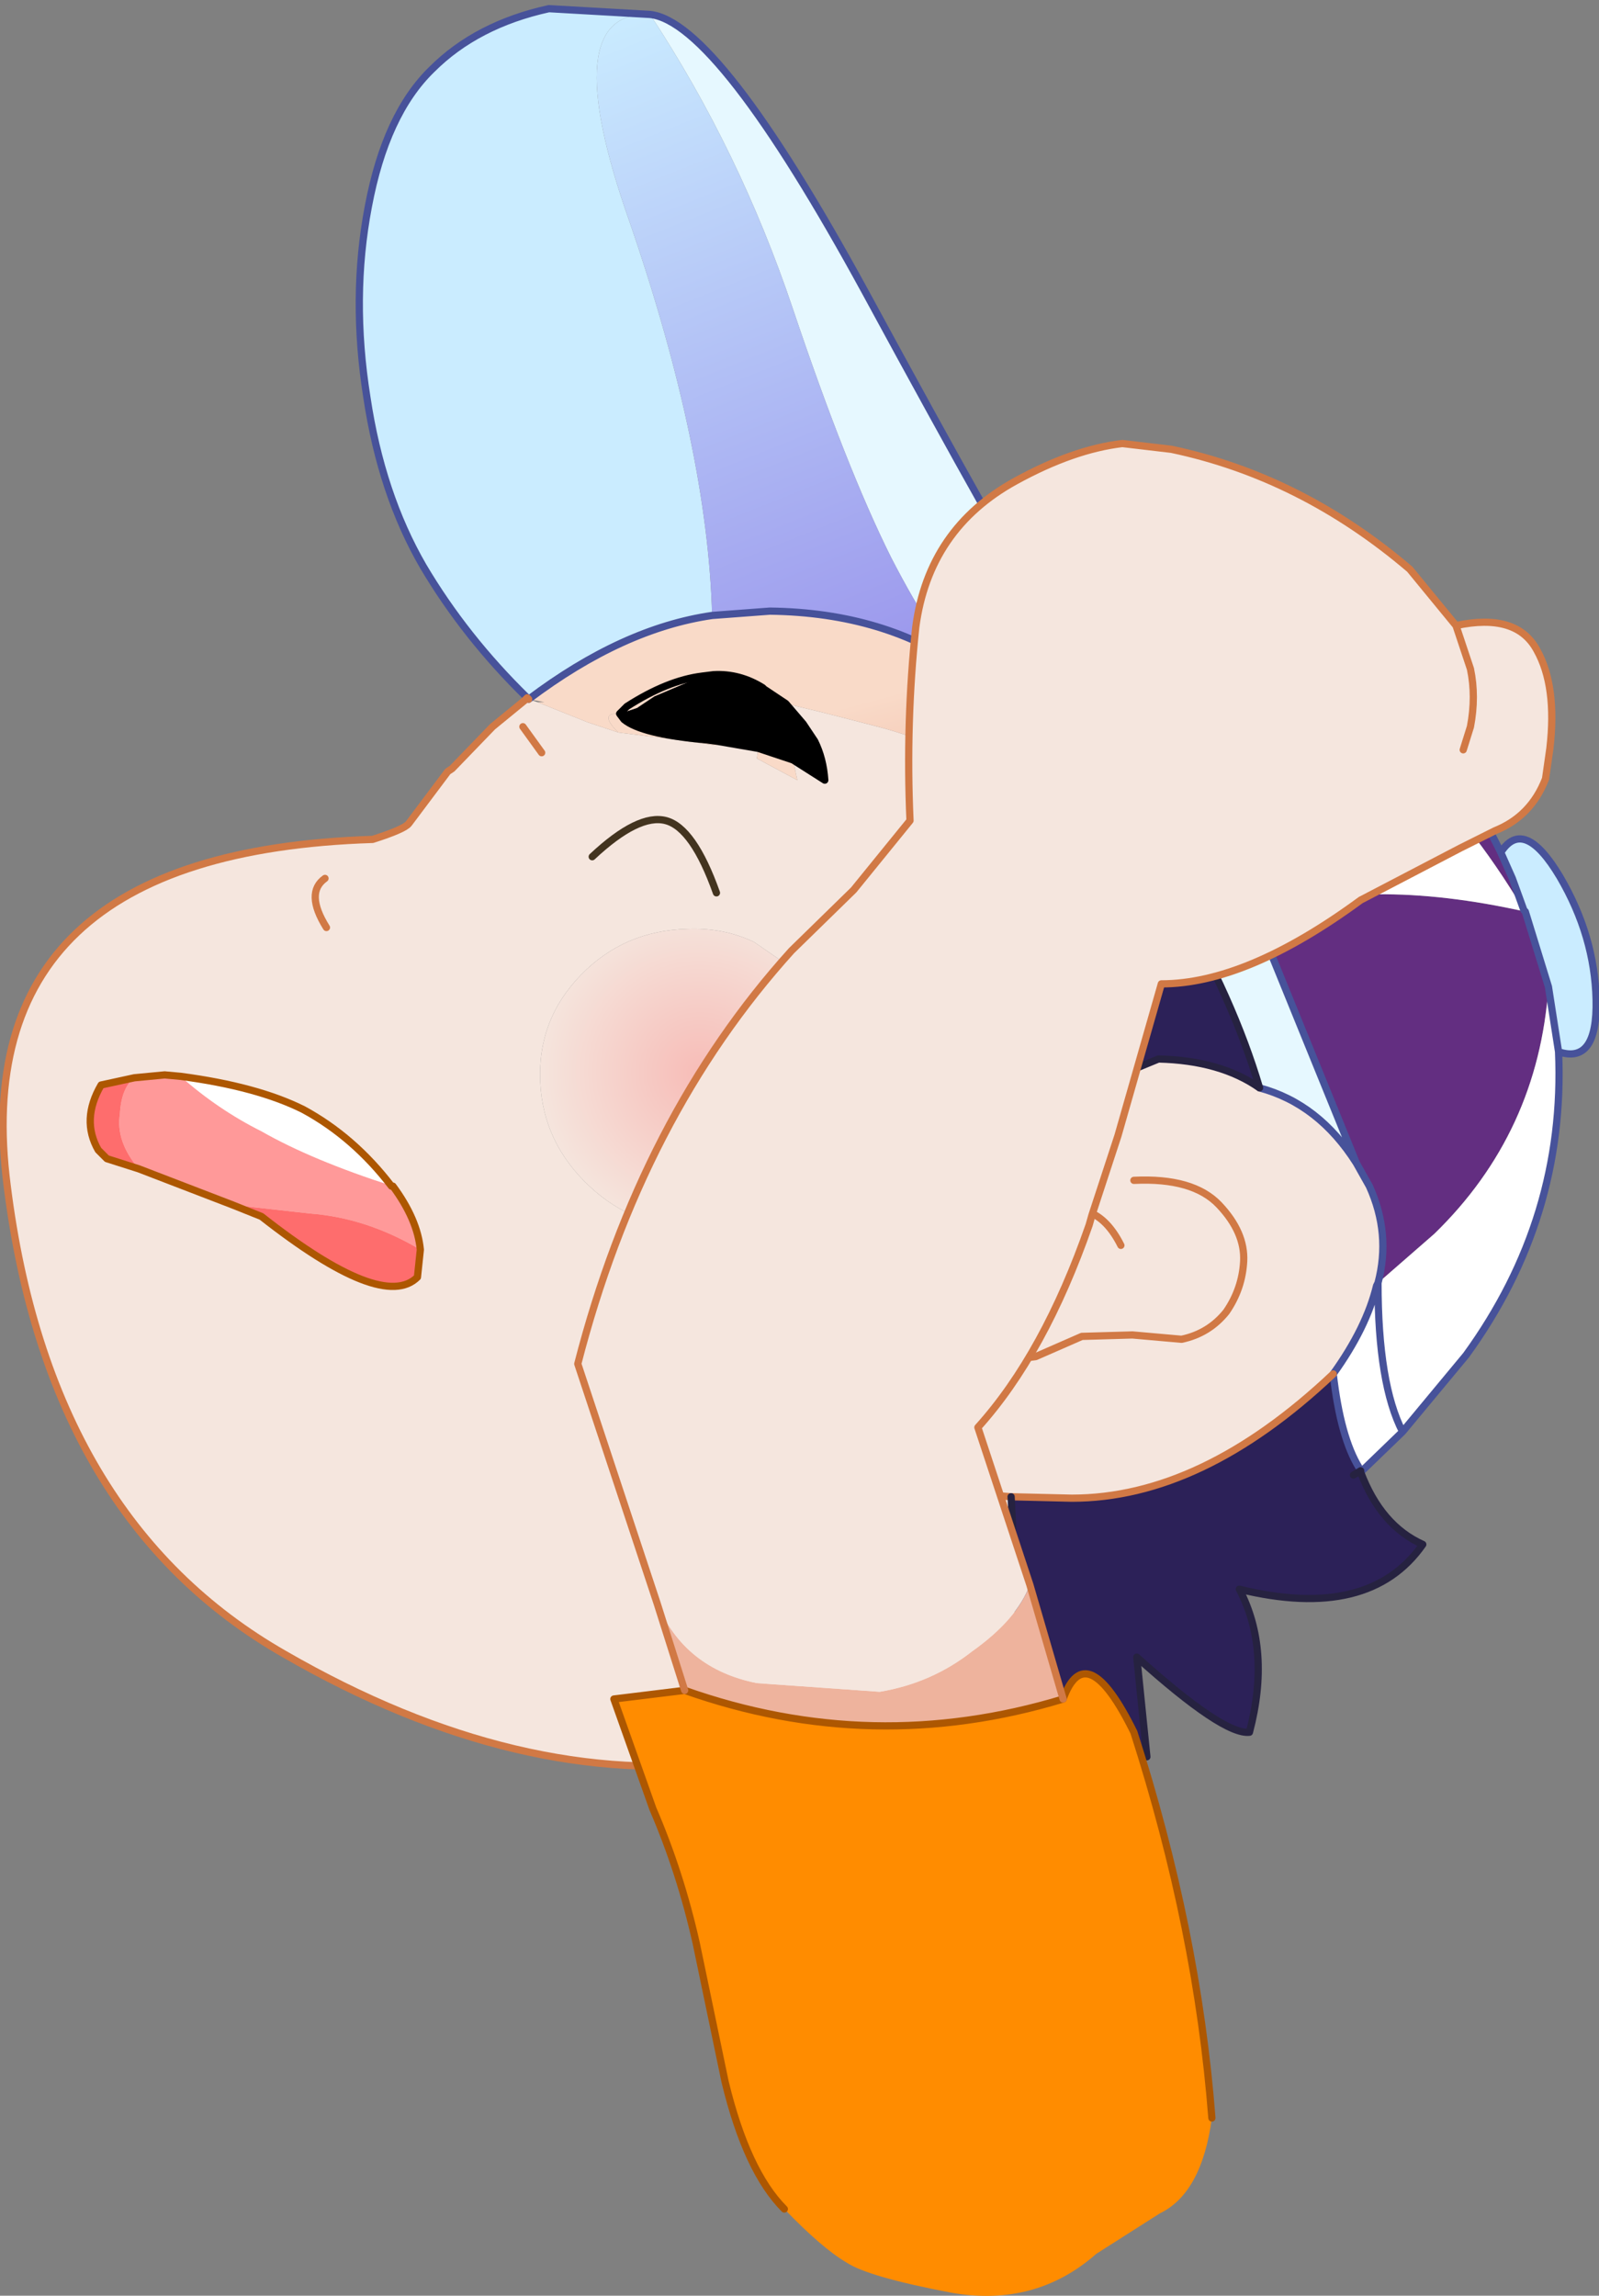
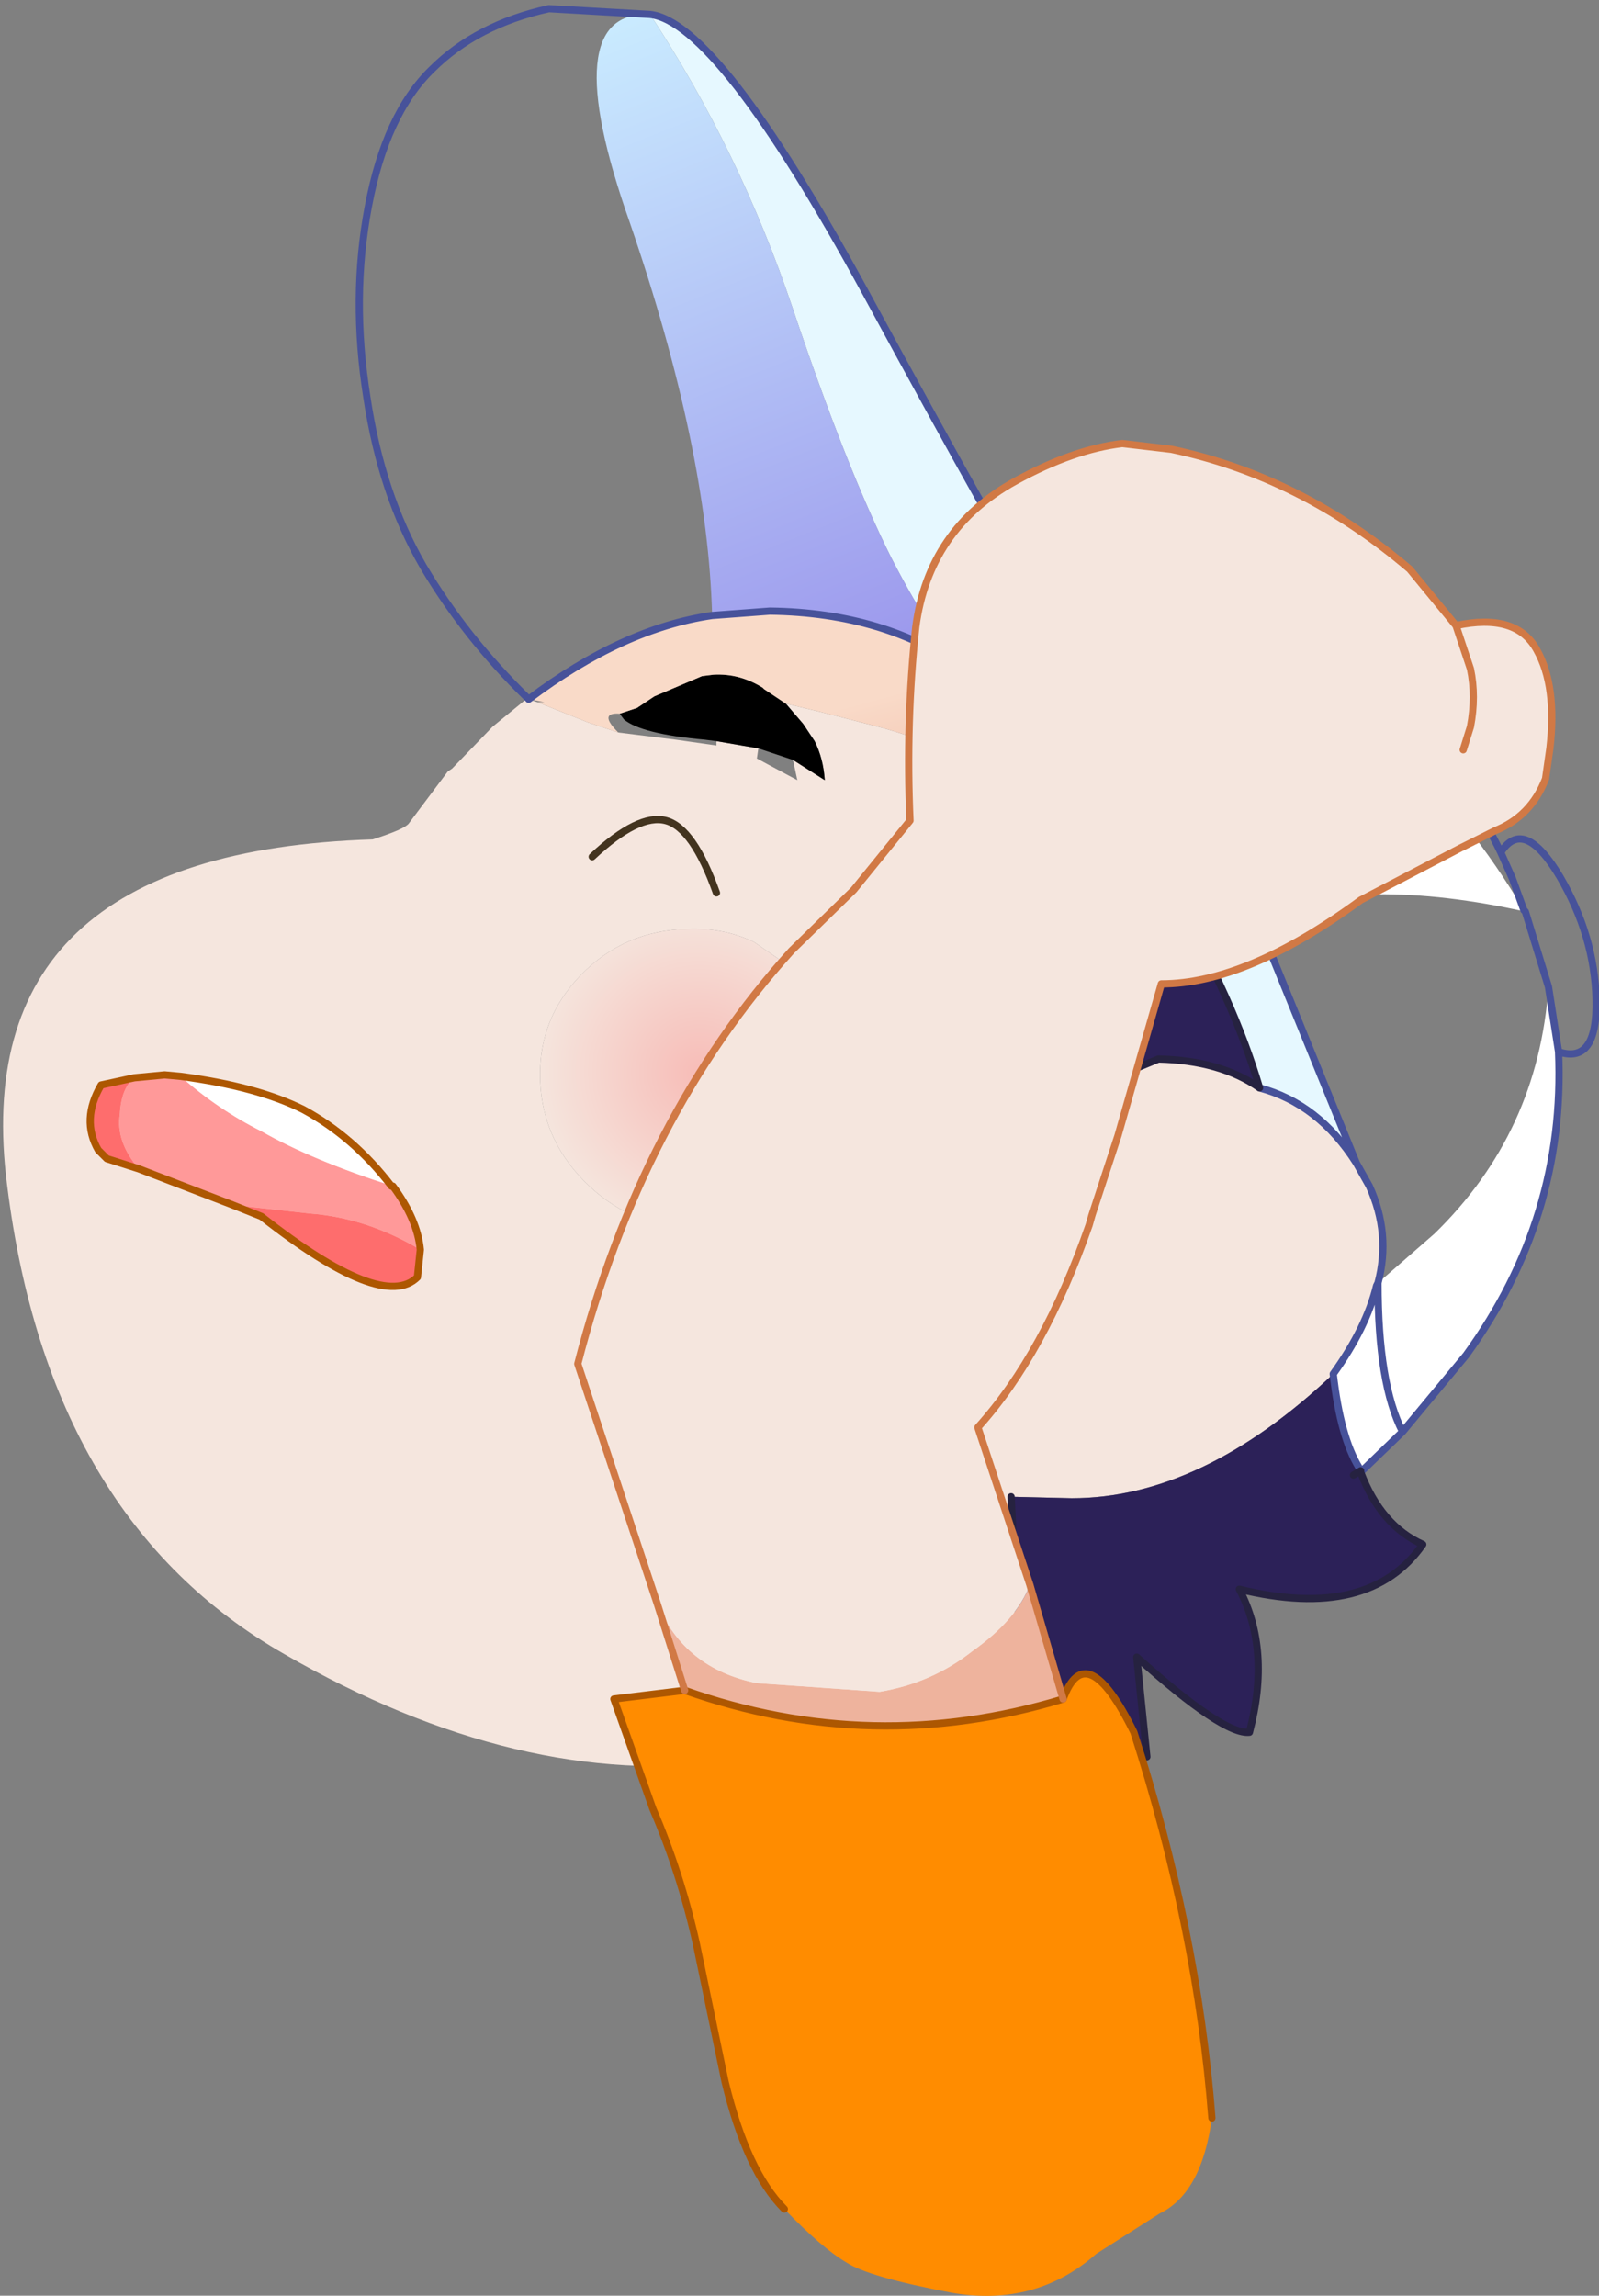
<svg xmlns="http://www.w3.org/2000/svg" height="79.45px" width="55.35px">
  <rect width="100%" height="100%" fill="#808080" stroke="none" />
  <g transform="matrix(1.0, 0.0, 0.0, 1.0, 28.8, 206.75)">
-     <path d="M23.95 -175.25 L23.55 -176.35 23.15 -177.25 Q23.95 -178.5 25.2 -176.4 26.4 -174.35 26.45 -172.15 26.5 -169.9 25.15 -170.35 L24.8 -172.6 24.0 -175.2 23.95 -175.25 M-4.15 -185.45 Q-7.25 -185.0 -10.5 -182.55 L-10.55 -182.6 Q-12.7 -184.7 -14.15 -187.15 -15.6 -189.65 -16.1 -193.0 -16.65 -196.45 -16.05 -199.6 -15.45 -202.8 -13.85 -204.35 -12.3 -205.9 -9.8 -206.45 L-6.3 -206.25 Q-9.6 -206.4 -7.0 -199.05 -4.3 -191.2 -4.15 -185.45" fill="#caecff" fill-rule="evenodd" stroke="none" />
    <path d="M7.0 -186.25 Q7.9 -184.4 9.4 -183.05 13.35 -178.4 14.65 -175.1 L18.15 -166.5 Q16.85 -168.55 14.8 -169.1 13.9 -172.15 11.9 -175.6 10.4 -178.2 8.05 -180.35 L8.05 -180.4 7.9 -180.4 6.45 -181.85 4.65 -183.55 Q3.6 -184.45 2.05 -187.45 0.5 -190.55 -1.35 -196.05 -3.2 -201.55 -6.3 -206.25 -3.95 -206.0 1.15 -196.65 6.2 -187.35 7.0 -186.25" fill="#e6f8ff" fill-rule="evenodd" stroke="none" />
-     <path d="M23.15 -177.25 L23.55 -176.35 23.95 -175.25 Q20.1 -181.7 15.35 -182.7 L9.4 -183.05 Q7.9 -184.4 7.0 -186.25 19.3 -185.25 23.15 -177.25 M24.0 -175.2 L24.8 -172.6 Q24.45 -167.55 20.85 -164.05 L18.9 -162.35 Q19.35 -164.05 18.6 -165.7 L18.15 -166.5 14.65 -175.1 Q18.4 -176.45 24.0 -175.2" fill="#632e81" fill-rule="evenodd" stroke="none" />
    <path d="M9.4 -183.05 L15.35 -182.7 Q20.1 -181.7 23.95 -175.25 L24.0 -175.2 Q18.4 -176.45 14.65 -175.1 13.35 -178.4 9.4 -183.05 M24.8 -172.6 L25.15 -170.35 Q25.4 -164.6 21.95 -159.85 L19.75 -157.2 18.3 -155.8 18.3 -155.85 18.25 -155.95 Q17.6 -157.0 17.35 -159.2 18.9 -161.2 18.85 -162.25 L18.8 -162.3 18.9 -162.35 20.85 -164.05 Q24.45 -167.55 24.8 -172.6 M18.85 -162.25 L18.9 -162.35 Q18.9 -158.85 19.75 -157.2 18.9 -158.85 18.9 -162.35 L18.85 -162.25" fill="#ffffff" fill-rule="evenodd" stroke="none" />
    <path d="M-10.2 -182.45 L-8.45 -181.75 -7.4 -181.4 -5.4 -181.15 -4.0 -180.95 -4.0 -181.1 -2.55 -180.85 -2.6 -180.5 -1.2 -179.75 -1.35 -180.45 -0.25 -179.75 Q-0.3 -180.5 -0.6 -181.1 L-1.0 -181.7 -1.6 -182.4 -0.35 -182.1 1.4 -181.65 Q7.45 -180.1 9.65 -175.3 9.15 -173.45 7.65 -172.4 5.55 -170.95 3.95 -168.95 2.45 -167.05 2.45 -164.85 6.2 -168.05 11.3 -170.1 13.45 -170.05 14.8 -169.1 16.85 -168.55 18.15 -166.5 L18.6 -165.7 Q19.35 -164.05 18.9 -162.35 L18.8 -162.3 18.85 -162.25 Q18.9 -161.2 17.35 -159.2 12.8 -154.9 8.3 -154.9 L6.2 -154.95 6.25 -154.0 Q6.15 -151.7 6.8 -149.4 L6.8 -149.35 Q5.5 -145.7 5.9 -143.1 4.75 -142.0 2.9 -141.45 L1.25 -141.05 0.4 -140.95 -3.6 -141.25 Q-2.8 -144.05 -3.4 -145.8 -10.8 -144.8 -18.95 -149.5 -27.1 -154.15 -28.55 -165.7 -30.05 -177.25 -15.9 -177.7 -14.8 -178.05 -14.65 -178.25 L-13.3 -180.05 -13.15 -180.15 -11.75 -181.6 -10.65 -182.5 -10.55 -182.6 -10.5 -182.55 -10.2 -182.45 M10.0 -163.65 Q9.55 -164.55 8.9 -164.8 L7.85 -164.9 Q7.45 -164.7 7.9 -163.65 8.35 -162.7 7.75 -162.15 7.15 -161.6 6.25 -161.5 L4.35 -161.25 Q3.65 -161.2 3.8 -160.55 4.0 -159.7 5.15 -159.55 L7.05 -159.8 8.65 -160.5 10.4 -160.55 12.1 -160.4 Q13.05 -160.6 13.65 -161.35 14.2 -162.15 14.25 -163.1 14.3 -164.1 13.4 -165.05 12.5 -166.0 10.45 -165.9 12.5 -166.0 13.4 -165.05 14.3 -164.1 14.25 -163.1 14.2 -162.15 13.65 -161.35 13.05 -160.6 12.1 -160.4 L10.4 -160.55 8.65 -160.5 7.05 -159.8 5.15 -159.55 Q4.0 -159.7 3.8 -160.55 3.65 -161.2 4.35 -161.25 L6.25 -161.5 Q7.15 -161.6 7.75 -162.15 8.35 -162.7 7.9 -163.65 7.45 -164.7 7.85 -164.9 L8.9 -164.8 Q9.55 -164.55 10.0 -163.65 M0.3 -158.65 Q0.6 -156.7 2.15 -155.8 3.35 -155.15 6.2 -154.95 3.35 -155.15 2.15 -155.8 0.6 -156.7 0.3 -158.65 M18.85 -162.25 Q18.5 -160.8 17.35 -159.2 18.5 -160.8 18.85 -162.25 M-17.55 -176.35 Q-18.25 -175.85 -17.5 -174.65 -18.25 -175.85 -17.55 -176.35 M-4.0 -175.85 Q-4.8 -178.1 -5.75 -178.35 -6.7 -178.6 -8.3 -177.1 -6.7 -178.6 -5.75 -178.35 -4.8 -178.1 -4.0 -175.85 M-5.0 -174.6 Q-7.2 -174.55 -8.7 -173.0 -10.2 -171.45 -10.1 -169.3 -10.0 -167.2 -8.4 -165.7 -6.8 -164.2 -4.6 -164.25 L-3.7 -164.35 Q-2.15 -164.65 -0.95 -165.85 0.5 -167.45 0.4 -169.55 0.3 -171.7 -1.25 -173.15 L-2.7 -174.15 Q-3.75 -174.65 -5.0 -174.6 M-10.05 -180.7 L-10.7 -181.6 -10.05 -180.7" fill="#f5e6de" fill-rule="evenodd" stroke="none" />
    <path d="M9.65 -175.3 L9.5 -176.45 Q9.2 -178.5 8.05 -180.35 10.4 -178.2 11.9 -175.6 13.9 -172.15 14.8 -169.1 13.45 -170.05 11.3 -170.1 6.2 -168.05 2.45 -164.85 2.45 -167.05 3.95 -168.95 5.55 -170.95 7.65 -172.4 9.15 -173.45 9.65 -175.3 M17.35 -159.2 Q17.6 -157.0 18.25 -155.95 L18.05 -155.7 18.3 -155.85 18.3 -155.8 Q19.0 -153.95 20.45 -153.3 18.6 -150.65 14.1 -151.75 15.2 -149.65 14.45 -146.8 13.55 -146.7 10.55 -149.4 L10.9 -145.95 Q10.5 -146.05 9.1 -146.7 7.65 -147.4 6.8 -149.35 L6.8 -149.4 Q6.15 -151.7 6.25 -154.0 L6.2 -154.95 8.3 -154.9 Q12.8 -154.9 17.35 -159.2" fill="#2c2158" fill-rule="evenodd" stroke="none" />
    <path d="M-4.5 -183.35 L-4.1 -183.4 Q-3.2 -183.45 -2.4 -182.95 L-2.35 -182.9 -1.6 -182.4 -1.0 -181.7 -0.6 -181.1 Q-0.3 -180.5 -0.25 -179.75 L-1.35 -180.45 -2.55 -180.85 -4.0 -181.1 -4.4 -181.15 Q-6.6 -181.35 -7.2 -181.85 L-7.35 -182.05 -6.75 -182.25 -6.15 -182.65 -4.5 -183.35" fill="#000000" fill-rule="evenodd" stroke="none" />
-     <path d="M-7.4 -181.4 Q-8.1 -182.1 -7.35 -182.05 L-7.2 -181.85 Q-6.6 -181.35 -4.4 -181.15 L-4.0 -181.1 -4.0 -180.95 -5.4 -181.15 -7.4 -181.4 M-2.55 -180.85 L-1.35 -180.45 -1.2 -179.75 -2.6 -180.5 -2.55 -180.85" fill="#f9dac8" fill-rule="evenodd" stroke="none" />
    <path d="M4.65 -183.55 L6.45 -181.85 7.9 -180.4 8.05 -180.35 7.9 -180.4 8.05 -180.4 8.05 -180.35 Q9.2 -178.5 9.5 -176.45 L9.65 -175.3 Q7.45 -180.1 1.4 -181.65 L-0.35 -182.1 -1.6 -182.4 -2.35 -182.9 -2.4 -182.95 Q-3.2 -183.45 -4.1 -183.4 L-4.5 -183.35 -6.15 -182.65 -6.75 -182.25 -7.35 -182.05 Q-8.1 -182.1 -7.4 -181.4 L-8.45 -181.75 -10.2 -182.45 -9.95 -182.45 -10.5 -182.55 Q-7.25 -185.0 -4.15 -185.45 L-2.15 -185.6 Q1.85 -185.55 4.65 -183.55 M-4.5 -183.35 Q-5.7 -183.2 -7.1 -182.3 L-7.35 -182.05 -7.1 -182.3 Q-5.7 -183.2 -4.5 -183.35" fill="url(#gradient0)" fill-rule="evenodd" stroke="none" />
    <path d="M4.65 -183.55 Q1.85 -185.55 -2.15 -185.6 L-4.15 -185.45 Q-4.3 -191.2 -7.0 -199.05 -9.6 -206.4 -6.3 -206.25 -3.2 -201.55 -1.35 -196.05 0.5 -190.55 2.05 -187.45 3.6 -184.45 4.65 -183.55" fill="url(#gradient1)" fill-rule="evenodd" stroke="none" />
    <path d="M-5.0 -174.6 Q-3.75 -174.65 -2.7 -174.15 L-1.25 -173.15 Q0.3 -171.7 0.4 -169.55 0.5 -167.45 -0.95 -165.85 -2.15 -164.65 -3.7 -164.35 L-4.6 -164.25 Q-6.8 -164.2 -8.4 -165.7 -10.0 -167.2 -10.1 -169.3 -10.2 -171.45 -8.7 -173.0 -7.2 -174.55 -5.0 -174.6" fill="url(#gradient2)" fill-rule="evenodd" stroke="none" />
    <path d="M23.95 -175.25 L23.55 -176.35 23.15 -177.25 Q19.3 -185.25 7.0 -186.25 7.9 -184.4 9.4 -183.05 13.35 -178.4 14.65 -175.1 L18.15 -166.5 Q16.85 -168.55 14.8 -169.1 M23.95 -175.25 L24.0 -175.2 24.8 -172.6 25.15 -170.35 Q26.5 -169.9 26.45 -172.15 26.4 -174.35 25.2 -176.4 23.95 -178.5 23.15 -177.25 M-6.3 -206.25 Q-3.95 -206.0 1.15 -196.65 6.2 -187.35 7.0 -186.25 M7.9 -180.4 L6.45 -181.85 4.65 -183.55 Q1.85 -185.55 -2.15 -185.6 L-4.15 -185.45 Q-7.25 -185.0 -10.5 -182.55 M18.9 -162.35 Q19.35 -164.05 18.6 -165.7 L18.15 -166.5 M19.75 -157.2 Q18.9 -158.85 18.9 -162.35 L18.85 -162.25 Q18.5 -160.8 17.35 -159.2 17.6 -157.0 18.25 -155.95 L18.3 -155.85 18.3 -155.8 19.75 -157.2 21.95 -159.85 Q25.4 -164.6 25.15 -170.35 M-10.55 -182.6 Q-12.7 -184.7 -14.15 -187.15 -15.6 -189.65 -16.1 -193.0 -16.65 -196.45 -16.05 -199.6 -15.45 -202.8 -13.85 -204.35 -12.3 -205.9 -9.8 -206.45 L-6.3 -206.25" fill="none" stroke="#47529a" stroke-linecap="round" stroke-linejoin="round" stroke-width="0.25" />
-     <path d="M10.45 -165.9 Q12.5 -166.0 13.4 -165.05 14.3 -164.1 14.25 -163.1 14.2 -162.15 13.65 -161.35 13.05 -160.6 12.1 -160.4 L10.4 -160.55 8.65 -160.5 7.05 -159.8 5.15 -159.55 Q4.0 -159.7 3.8 -160.55 3.65 -161.2 4.35 -161.25 L6.25 -161.5 Q7.15 -161.6 7.75 -162.15 8.35 -162.7 7.9 -163.65 7.45 -164.7 7.85 -164.9 L8.9 -164.8 Q9.55 -164.55 10.0 -163.65 M17.35 -159.2 Q12.8 -154.9 8.3 -154.9 L6.2 -154.95 Q3.35 -155.15 2.15 -155.8 0.6 -156.7 0.3 -158.65 M6.8 -149.35 Q5.5 -145.7 5.9 -143.1 4.75 -142.0 2.9 -141.45 L1.25 -141.05 0.4 -140.95 -3.6 -141.25 Q-2.8 -144.05 -3.4 -145.8 -10.8 -144.8 -18.95 -149.5 -27.1 -154.15 -28.55 -165.7 -30.05 -177.25 -15.9 -177.7 -14.8 -178.05 -14.65 -178.25 L-13.3 -180.05 -13.15 -180.15 -11.75 -181.6 -10.65 -182.5 -10.55 -182.6 -10.5 -182.55 M-17.5 -174.65 Q-18.25 -175.85 -17.55 -176.35 M-10.7 -181.6 L-10.05 -180.7" fill="none" stroke="#d17945" stroke-linecap="round" stroke-linejoin="round" stroke-width="0.25" />
    <path d="M-8.3 -177.1 Q-6.7 -178.6 -5.75 -178.35 -4.8 -178.1 -4.0 -175.85" fill="none" stroke="#43341f" stroke-linecap="round" stroke-linejoin="round" stroke-width="0.25" />
-     <path d="M-7.35 -182.05 L-7.1 -182.3 Q-5.7 -183.2 -4.5 -183.35 L-4.1 -183.4 Q-3.2 -183.45 -2.4 -182.95 L-2.35 -182.9 -1.6 -182.4 -1.0 -181.7 -0.6 -181.1 Q-0.3 -180.5 -0.25 -179.75 L-1.35 -180.45 -2.55 -180.85 -4.0 -181.1 -4.4 -181.15 Q-6.6 -181.35 -7.2 -181.85 L-7.35 -182.05" fill="none" stroke="#000000" stroke-linecap="round" stroke-linejoin="round" stroke-width="0.25" />
    <path d="M9.65 -175.3 L9.5 -176.45 Q9.2 -178.5 8.05 -180.35 L7.9 -180.4 8.05 -180.4 8.05 -180.35 Q10.4 -178.2 11.9 -175.6 13.9 -172.15 14.8 -169.1 13.45 -170.05 11.3 -170.1 6.2 -168.05 2.45 -164.85 2.45 -167.05 3.95 -168.95 5.55 -170.95 7.65 -172.4 9.15 -173.45 9.65 -175.3 M6.2 -154.95 L6.25 -154.0 Q6.15 -151.7 6.8 -149.4 L6.8 -149.35 Q7.65 -147.4 9.1 -146.7 10.5 -146.05 10.9 -145.95 L10.55 -149.4 Q13.55 -146.7 14.45 -146.8 15.2 -149.65 14.1 -151.75 18.6 -150.65 20.45 -153.3 19.0 -153.95 18.3 -155.8 M18.05 -155.7 L18.3 -155.85" fill="none" stroke="#262240" stroke-linecap="round" stroke-linejoin="round" stroke-width="0.25" />
    <path d="M-24.0 -166.3 Q-24.8 -167.25 -24.65 -168.2 -24.6 -169.1 -24.15 -169.45 L-23.1 -169.55 -22.55 -169.5 Q-21.25 -168.35 -19.75 -167.6 -18.0 -166.6 -15.2 -165.7 -14.35 -164.55 -14.25 -163.5 -16.1 -164.6 -18.05 -164.75 L-20.75 -165.05 -24.0 -166.3" fill="#ff9999" fill-rule="evenodd" stroke="none" />
    <path d="M-24.0 -166.3 L-25.1 -166.65 -25.4 -166.95 Q-26.0 -168.0 -25.3 -169.2 L-24.15 -169.45 Q-24.6 -169.1 -24.65 -168.2 -24.8 -167.25 -24.0 -166.3 M-14.25 -163.5 L-14.35 -162.55 Q-15.55 -161.35 -19.75 -164.65 L-20.75 -165.05 -18.05 -164.75 Q-16.1 -164.6 -14.25 -163.5" fill="#fe6d6d" fill-rule="evenodd" stroke="none" />
    <path d="M-22.55 -169.5 Q-19.9 -169.15 -18.3 -168.35 -16.55 -167.4 -15.25 -165.7 L-15.2 -165.7 Q-18.0 -166.6 -19.75 -167.6 -21.25 -168.35 -22.55 -169.5" fill="#ffffff" fill-rule="evenodd" stroke="none" />
    <path d="M-24.15 -169.45 L-25.3 -169.2 Q-26.0 -168.0 -25.4 -166.95 L-25.1 -166.65 -24.0 -166.3 -20.75 -165.05 -19.75 -164.65 Q-15.55 -161.35 -14.35 -162.55 L-14.25 -163.5 Q-14.35 -164.55 -15.2 -165.7 L-15.25 -165.7 Q-16.55 -167.4 -18.3 -168.35 -19.9 -169.15 -22.55 -169.5 L-23.1 -169.55 -24.15 -169.45 Z" fill="none" stroke="#ad5701" stroke-linecap="round" stroke-linejoin="round" stroke-width="0.25" />
    <path d="M-1.65 -130.3 Q-2.95 -131.6 -3.7 -134.7 L-4.7 -139.5 Q-5.25 -141.95 -6.2 -144.15 L-7.55 -147.95 -5.1 -148.25 Q1.4 -145.95 8.0 -147.95 8.8 -150.15 10.45 -146.8 12.65 -139.95 13.15 -133.45 12.8 -130.85 11.35 -130.15 L9.15 -128.75 Q7.05 -126.9 4.15 -127.4 1.25 -127.95 0.5 -128.45 -0.35 -128.95 -1.65 -130.3" fill="#ff8c00" fill-rule="evenodd" stroke="none" />
    <path d="M-5.1 -148.25 L-6.05 -151.25 Q-5.1 -149.0 -2.6 -148.5 L1.65 -148.2 Q3.45 -148.5 4.85 -149.6 6.4 -150.7 6.85 -151.9 L8.0 -147.95 Q1.4 -145.95 -5.1 -148.25" fill="#eeb39d" fill-rule="evenodd" stroke="none" />
-     <path d="M-6.05 -151.25 L-8.8 -159.55 Q-6.6 -168.1 -1.4 -173.85 L0.75 -175.95 2.7 -178.35 Q2.55 -181.75 2.9 -185.05 3.35 -188.45 6.35 -190.1 8.35 -191.2 10.05 -191.4 L11.75 -191.2 Q16.25 -190.25 20.0 -187.05 L21.6 -185.1 Q23.7 -185.55 24.4 -184.25 25.1 -183.0 24.85 -180.85 L24.7 -179.8 Q24.2 -178.5 22.95 -178.0 L21.75 -177.4 18.3 -175.6 Q14.35 -172.7 11.4 -172.7 L9.9 -167.45 9.0 -164.7 8.9 -164.35 Q7.35 -159.9 5.05 -157.35 L6.85 -151.9 Q6.4 -150.7 4.85 -149.6 3.45 -148.5 1.65 -148.2 L-2.6 -148.5 Q-5.1 -149.0 -6.05 -151.25 M21.85 -180.8 L22.1 -181.6 Q22.3 -182.65 22.1 -183.6 L21.6 -185.1 22.1 -183.6 Q22.3 -182.65 22.1 -181.6 L21.85 -180.8" fill="#f5e6de" fill-rule="evenodd" stroke="none" />
+     <path d="M-6.05 -151.25 L-8.8 -159.55 Q-6.6 -168.1 -1.4 -173.85 L0.75 -175.95 2.7 -178.35 Q2.55 -181.75 2.9 -185.05 3.35 -188.45 6.35 -190.1 8.35 -191.2 10.05 -191.4 L11.75 -191.2 Q16.25 -190.25 20.0 -187.05 L21.6 -185.1 Q23.7 -185.55 24.4 -184.25 25.1 -183.0 24.85 -180.85 L24.7 -179.8 Q24.2 -178.5 22.95 -178.0 L21.75 -177.4 18.3 -175.6 Q14.35 -172.7 11.4 -172.7 L9.9 -167.45 9.0 -164.7 8.9 -164.35 Q7.35 -159.9 5.05 -157.35 L6.85 -151.9 Q6.4 -150.7 4.85 -149.6 3.45 -148.5 1.65 -148.2 L-2.6 -148.5 Q-5.1 -149.0 -6.05 -151.25 M21.85 -180.8 L22.1 -181.6 Q22.3 -182.65 22.1 -183.6 Q22.3 -182.65 22.1 -181.6 L21.85 -180.8" fill="#f5e6de" fill-rule="evenodd" stroke="none" />
    <path d="M-1.65 -130.3 Q-2.95 -131.6 -3.7 -134.7 L-4.7 -139.5 Q-5.25 -141.95 -6.2 -144.15 L-7.55 -147.95 -5.1 -148.25 Q1.4 -145.95 8.0 -147.95 8.8 -150.15 10.45 -146.8 12.65 -139.95 13.15 -133.45" fill="none" stroke="#ad5701" stroke-linecap="round" stroke-linejoin="round" stroke-width="0.25" />
    <path d="M-5.1 -148.25 L-6.05 -151.25 -8.8 -159.55 Q-6.6 -168.1 -1.4 -173.85 L0.75 -175.95 2.7 -178.35 Q2.55 -181.75 2.9 -185.05 3.35 -188.45 6.35 -190.1 8.35 -191.2 10.05 -191.4 L11.75 -191.2 Q16.25 -190.25 20.0 -187.05 L21.6 -185.1 Q23.7 -185.55 24.4 -184.25 25.1 -183.0 24.85 -180.85 L24.7 -179.8 Q24.2 -178.5 22.95 -178.0 L21.75 -177.4 18.3 -175.6 Q14.35 -172.7 11.4 -172.7 L9.9 -167.45 9.0 -164.7 8.9 -164.35 Q7.35 -159.9 5.05 -157.35 L6.85 -151.9 8.0 -147.95 M21.6 -185.1 L22.1 -183.6 Q22.3 -182.65 22.1 -181.6 L21.85 -180.8" fill="none" stroke="#d17945" stroke-linecap="round" stroke-linejoin="round" stroke-width="0.25" />
  </g>
  <defs>
    <linearGradient gradientTransform="matrix(0.001, 0.004, -0.011, 0.003, 0.8, -178.9)" gradientUnits="userSpaceOnUse" id="gradient0" spreadMethod="pad" x1="-819.2" x2="819.2">
      <stop offset="0.0" stop-color="#f9dac8" />
      <stop offset="1.0" stop-color="#eeb39d" />
    </linearGradient>
    <linearGradient gradientTransform="matrix(-0.004, -0.014, 0.005, -0.002, 0.5, -196.8)" gradientUnits="userSpaceOnUse" id="gradient1" spreadMethod="pad" x1="-819.2" x2="819.2">
      <stop offset="0.0" stop-color="#9d9aed" />
      <stop offset="1.0" stop-color="#caecff" />
    </linearGradient>
    <radialGradient cx="0" cy="0" gradientTransform="matrix(0.007, -2.0E-4, 3.0E-4, 0.007, -4.55, -169.6)" gradientUnits="userSpaceOnUse" id="gradient2" r="819.2" spreadMethod="pad">
      <stop offset="0.0" stop-color="#f7bcb7" />
      <stop offset="1.0" stop-color="#f5e6de" />
    </radialGradient>
  </defs>
</svg>